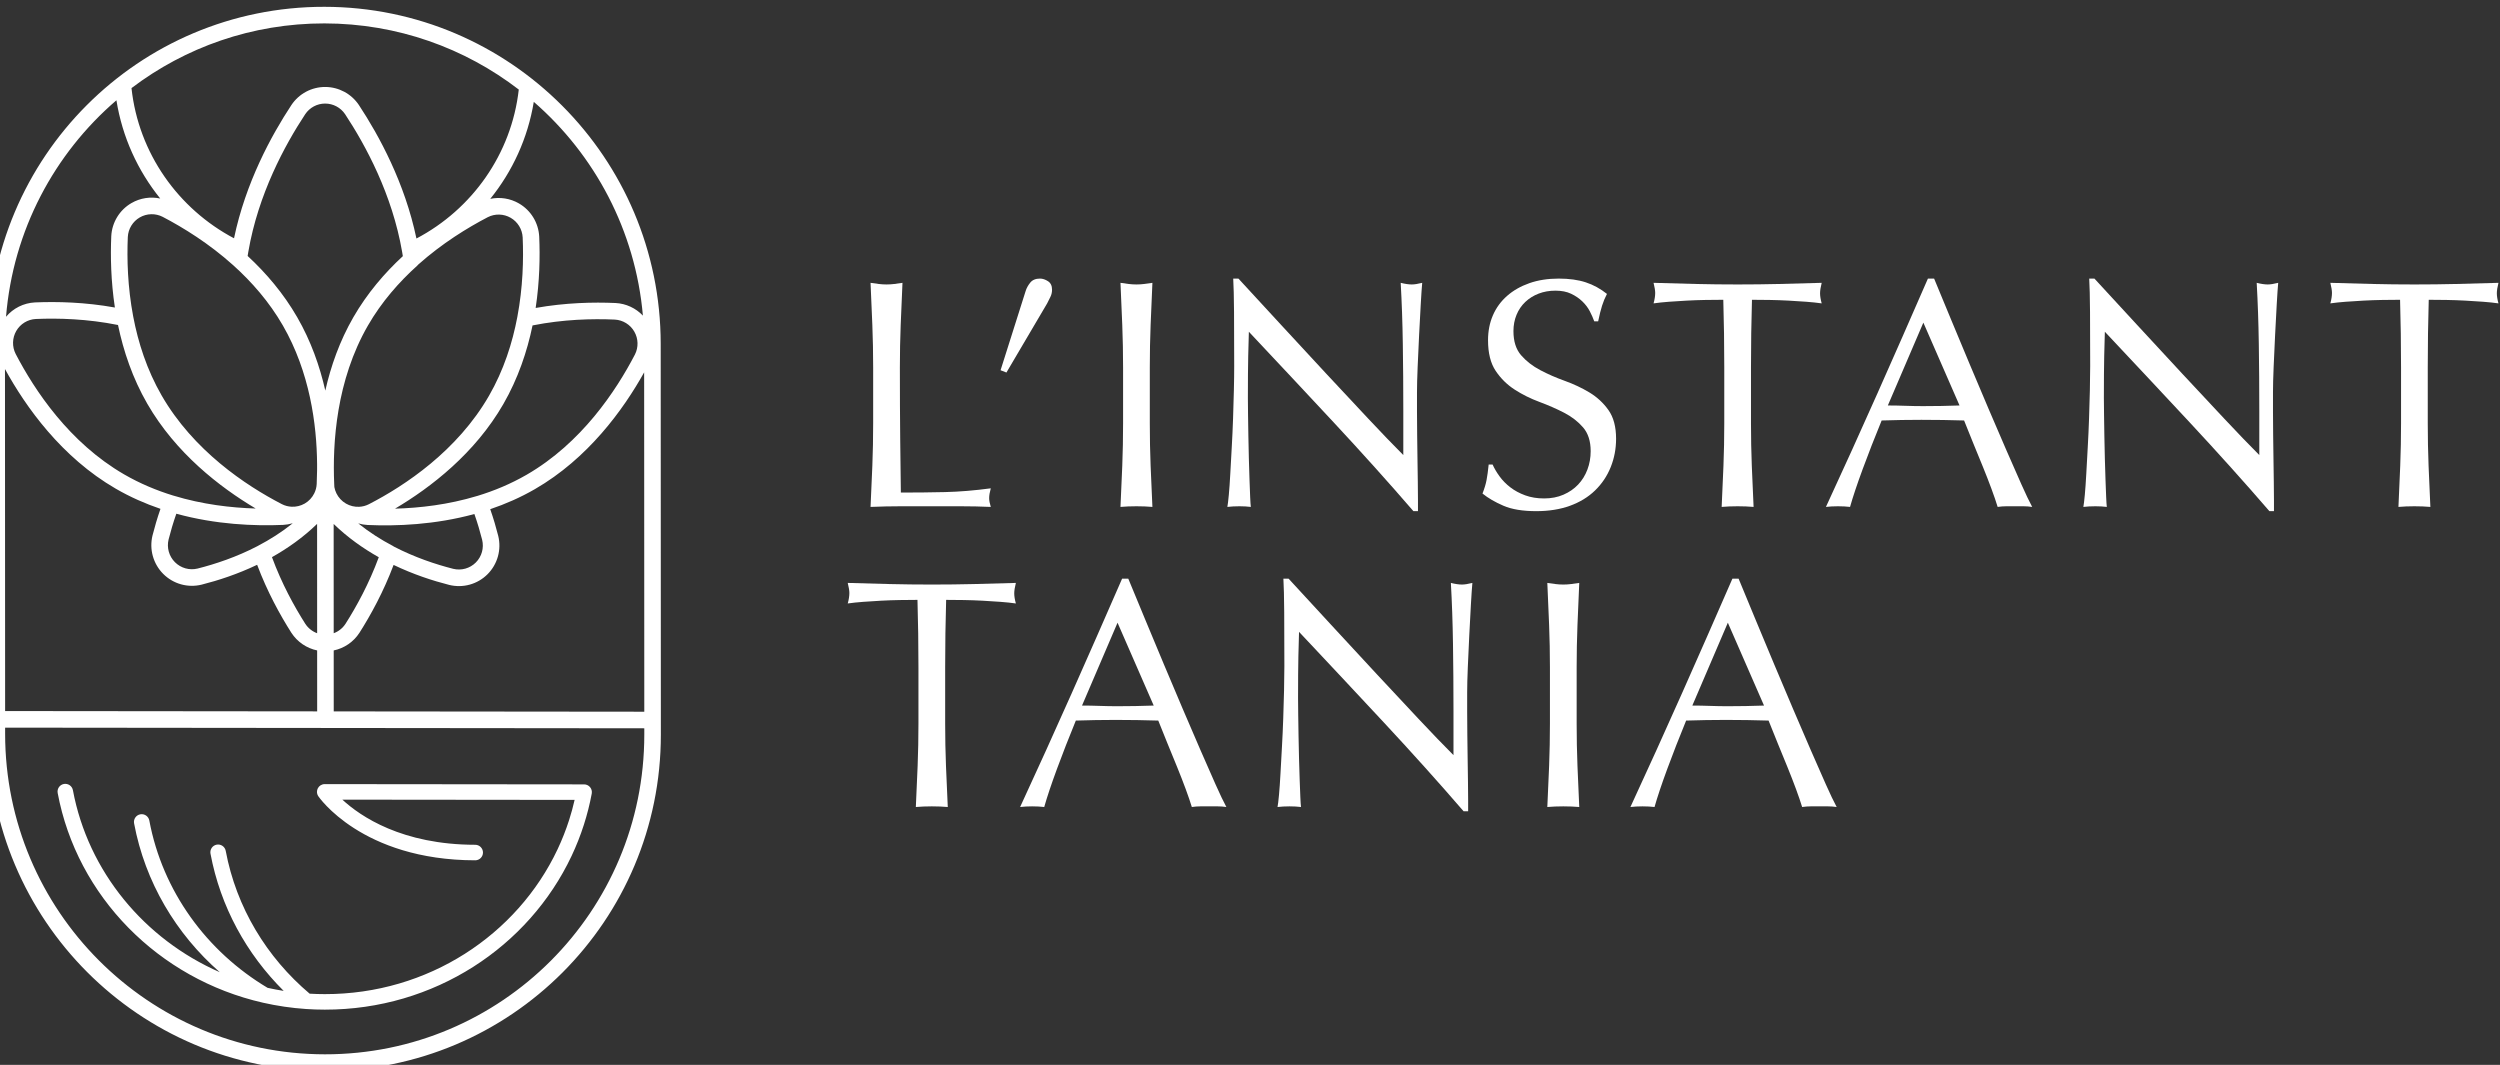
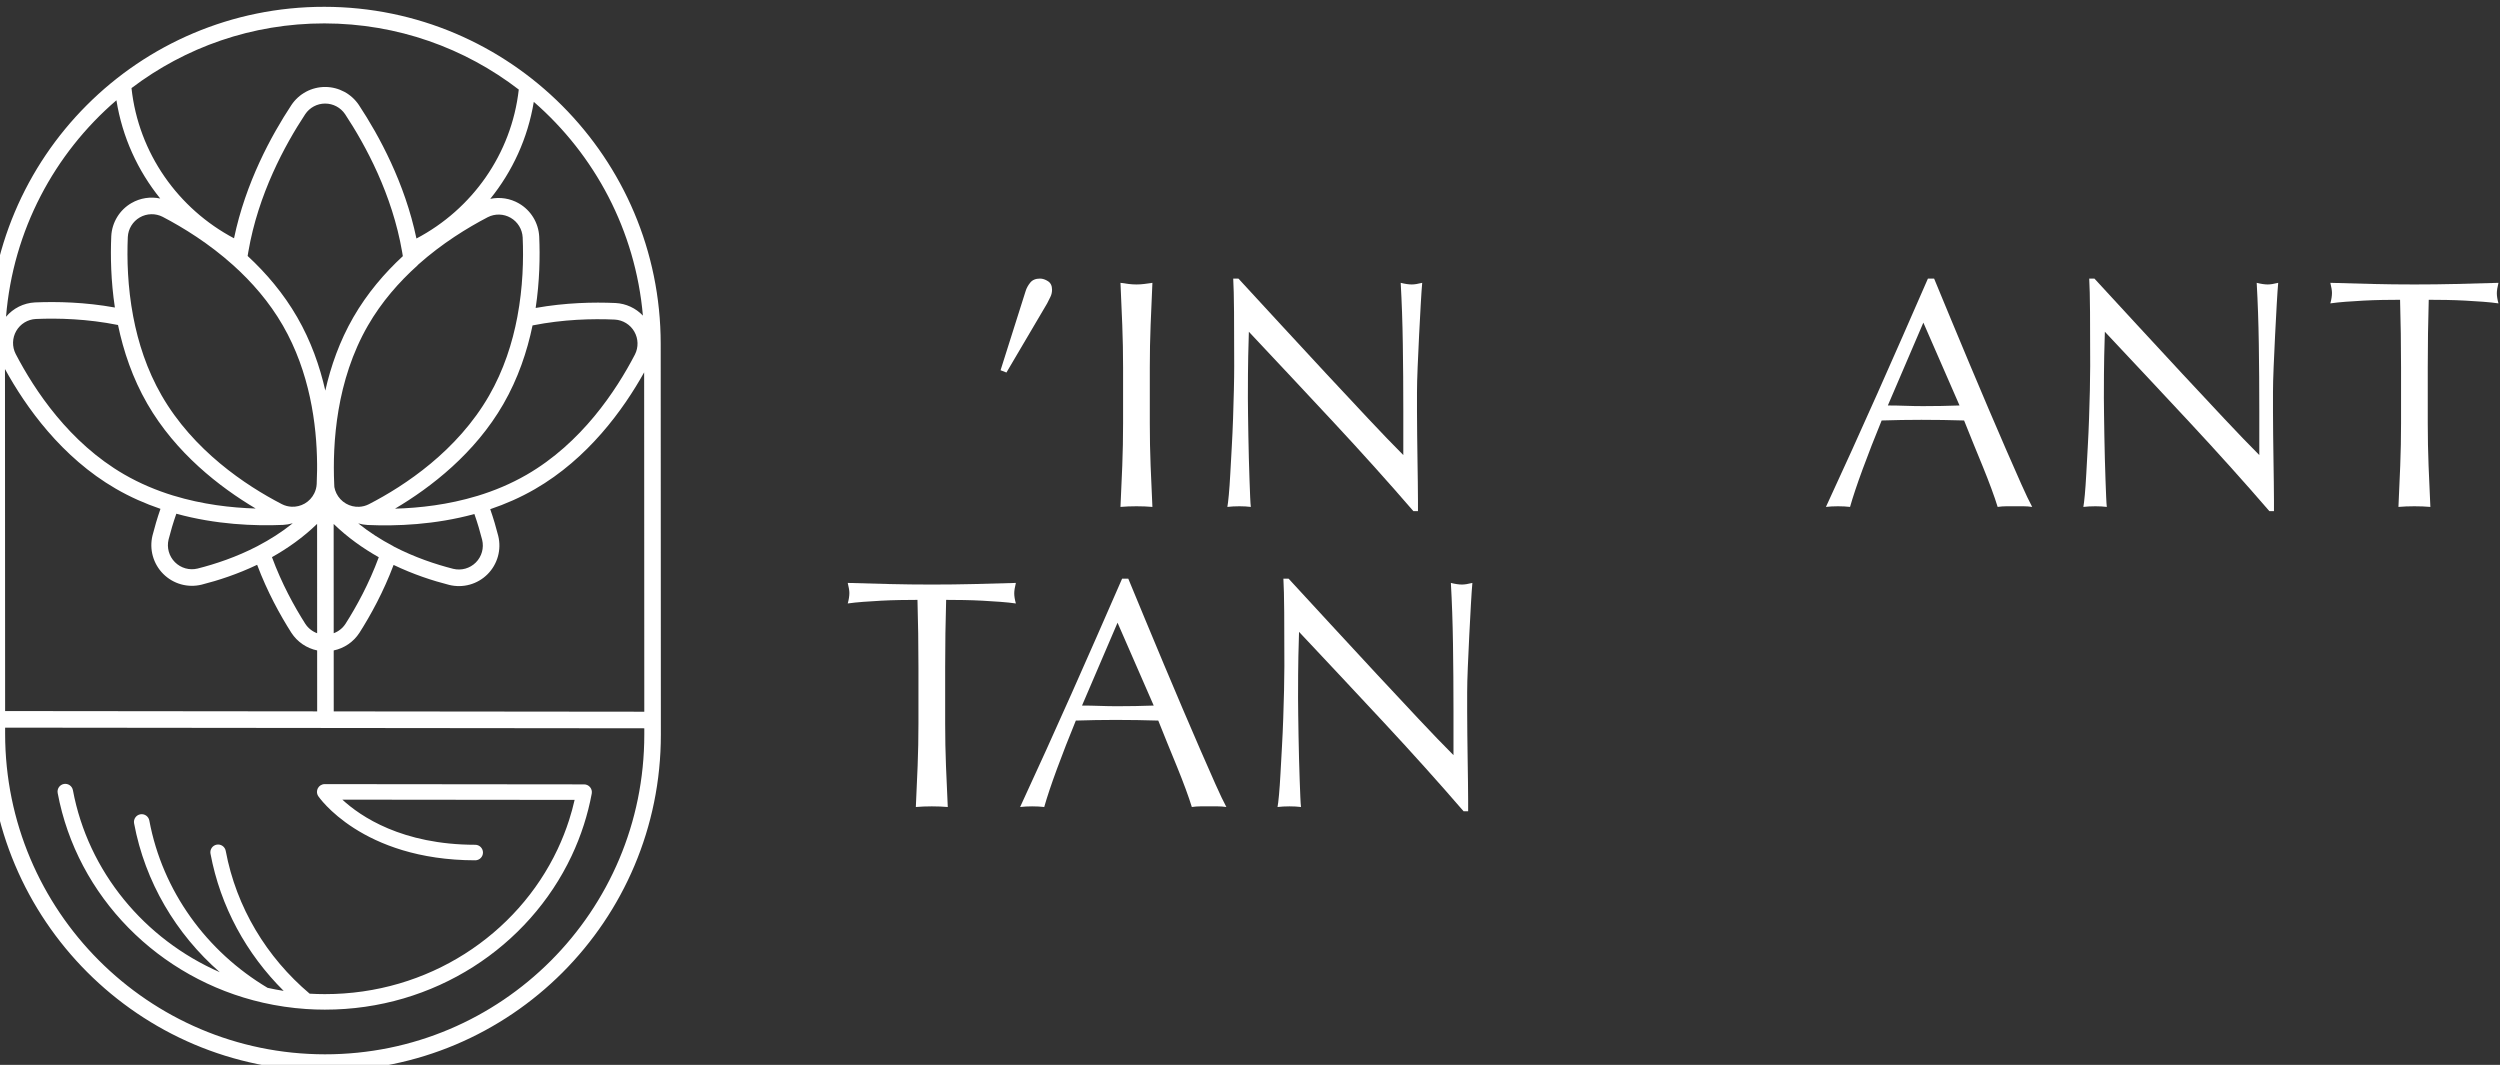
<svg xmlns="http://www.w3.org/2000/svg" width="100%" height="100%" viewBox="0 0 979 417" version="1.1" xml:space="preserve" style="fill-rule:evenodd;clip-rule:evenodd;stroke-linejoin:round;stroke-miterlimit:2;">
  <rect x="0" y="0" width="979" height="417" fill="#333333" stroke="none" />
  <g transform="matrix(1,0,0,1,-3117.456,-2935.324)">
    <g transform="matrix(1.56,0,0,1.56,-13388.666,-14134.28)">
      <g transform="matrix(1.126,0,0,0.444,10730.483,10799.85)">
-         <path d="M61.767,527.947C61.767,519.832 61.706,511.872 61.585,504.065C61.464,496.258 61.331,488.297 61.185,480.183C61.815,480.429 62.42,480.644 63.001,480.828C63.583,481.013 64.164,481.105 64.745,481.105C65.326,481.105 65.907,481.013 66.488,480.828C67.069,480.644 67.675,480.429 68.304,480.183C68.159,488.297 68.026,496.258 67.905,504.065C67.784,511.872 67.723,519.832 67.723,527.947C67.723,543.438 67.747,556.869 67.796,568.241C67.844,579.614 67.893,589.787 67.941,598.762C71.379,598.762 74.672,598.67 77.82,598.486C80.968,598.301 84.358,597.594 87.99,596.365C87.748,598.578 87.627,600.422 87.627,601.897C87.627,603.25 87.748,604.91 87.99,606.877C85.762,606.631 83.534,606.508 81.307,606.508L67.905,606.508C65.75,606.508 63.51,606.631 61.185,606.877C61.331,599.254 61.464,591.509 61.585,583.64C61.706,575.772 61.767,567.78 61.767,559.666L61.767,527.947Z" style="fill:white;fill-rule:nonzero;" />
        <path d="M95.764,484.793C95.957,483.195 96.296,481.627 96.781,480.091C97.265,478.554 97.991,477.785 98.96,477.785C99.541,477.785 100.134,478.277 100.739,479.261C101.345,480.244 101.647,481.843 101.647,484.056C101.647,485.531 101.526,486.883 101.284,488.113C101.042,489.342 100.8,490.572 100.558,491.801L91.478,530.897L90.17,529.606L95.764,484.793Z" style="fill:white;fill-rule:nonzero;" />
        <path d="M117.484,527.947C117.484,519.832 117.424,511.872 117.303,504.065C117.182,496.258 117.048,488.297 116.903,480.183C117.533,480.429 118.138,480.644 118.719,480.828C119.3,481.013 119.881,481.105 120.463,481.105C121.044,481.105 121.625,481.013 122.206,480.828C122.787,480.644 123.392,480.429 124.022,480.183C123.877,488.297 123.744,496.258 123.622,504.065C123.501,511.872 123.441,519.832 123.441,527.947L123.441,559.666C123.441,567.78 123.501,575.772 123.622,583.64C123.744,591.509 123.877,599.254 124.022,606.877C122.908,606.631 121.722,606.508 120.463,606.508C119.203,606.508 118.017,606.631 116.903,606.877C117.048,599.254 117.182,591.509 117.303,583.64C117.424,575.772 117.484,567.78 117.484,559.666L117.484,527.947Z" style="fill:white;fill-rule:nonzero;" />
        <path d="M182.208,609.274C176.639,592.923 170.707,576.171 164.411,559.021C158.116,541.87 151.82,524.811 145.525,507.845C145.476,511.288 145.428,515.898 145.38,521.676C145.331,527.455 145.307,535.323 145.307,545.282C145.307,547.863 145.319,551.06 145.343,554.871C145.367,558.683 145.392,562.678 145.416,566.858C145.44,571.038 145.476,575.28 145.525,579.583C145.573,583.886 145.622,587.882 145.67,591.57C145.719,595.258 145.767,598.486 145.815,601.252C145.864,604.018 145.912,605.893 145.961,606.877C145.186,606.631 144.338,606.508 143.418,606.508C142.45,606.508 141.554,606.631 140.731,606.877C140.827,605.647 140.936,603.373 141.057,600.053C141.179,596.734 141.287,592.769 141.384,588.158C141.481,583.548 141.59,578.538 141.711,573.129C141.832,567.719 141.929,562.309 142.002,556.9C142.074,551.49 142.135,546.204 142.183,541.04C142.232,535.876 142.256,531.266 142.256,527.209C142.256,515.406 142.244,505.263 142.22,496.78C142.195,488.297 142.135,481.965 142.038,477.785L143.2,477.785C146.154,485.9 149.314,494.598 152.68,503.88C156.046,513.163 159.387,522.322 162.704,531.358C166.022,540.395 169.169,548.939 172.148,556.992C175.126,565.045 177.729,571.899 179.956,577.554L179.956,552.474C179.956,539.565 179.92,526.994 179.847,514.761C179.775,502.528 179.617,491.002 179.375,480.183C180.344,480.797 181.167,481.105 181.845,481.105C182.426,481.105 183.201,480.797 184.169,480.183C184.073,482.888 183.964,486.945 183.843,492.354C183.722,497.764 183.6,503.542 183.479,509.689C183.358,515.837 183.249,521.861 183.153,527.762C183.056,533.663 183.007,538.397 183.007,541.962L183.007,553.027C183.007,557.207 183.019,561.572 183.044,566.121C183.068,570.67 183.092,575.249 183.116,579.86C183.14,584.47 183.165,588.773 183.189,592.769C183.213,596.765 183.225,600.238 183.225,603.188L183.225,609.274L182.208,609.274Z" style="fill:white;fill-rule:nonzero;" />
-         <path d="M199.861,582.903C200.249,585.116 200.769,587.359 201.423,589.634C202.077,591.908 202.876,593.968 203.82,595.812C204.764,597.656 205.866,599.162 207.125,600.33C208.384,601.498 209.789,602.082 211.338,602.082C212.936,602.082 214.377,601.375 215.66,599.961C216.944,598.547 218.033,596.642 218.929,594.244C219.825,591.847 220.515,589.019 220.999,585.761C221.484,582.503 221.726,579.03 221.726,575.341C221.726,569.686 221.157,565.199 220.019,561.879C218.881,558.56 217.464,555.793 215.769,553.58C214.074,551.367 212.246,549.339 210.285,547.495C208.324,545.65 206.496,543.345 204.801,540.579C203.106,537.813 201.689,534.278 200.551,529.975C199.413,525.672 198.844,519.894 198.844,512.64C198.844,507.476 199.207,502.774 199.934,498.532C200.66,494.291 201.713,490.633 203.094,487.559C204.474,484.486 206.132,482.088 208.069,480.367C210.007,478.646 212.186,477.785 214.607,477.785C216.932,477.785 218.941,478.492 220.636,479.906C222.331,481.32 223.905,483.502 225.358,486.453C224.922,488.543 224.559,490.756 224.268,493.092C223.978,495.428 223.687,498.378 223.397,501.944L222.525,501.944C222.283,500.223 221.956,498.348 221.544,496.319C221.133,494.291 220.576,492.416 219.874,490.694C219.171,488.973 218.336,487.529 217.367,486.361C216.399,485.193 215.237,484.609 213.881,484.609C212.525,484.609 211.278,485.162 210.14,486.268C209.002,487.375 208.009,488.943 207.161,490.971C206.314,493 205.66,495.428 205.2,498.256C204.74,501.083 204.51,504.157 204.51,507.476C204.51,513.255 205.079,517.804 206.217,521.123C207.355,524.443 208.772,527.24 210.467,529.514C212.162,531.789 213.99,533.817 215.951,535.6C217.912,537.383 219.74,539.565 221.435,542.147C223.13,544.728 224.547,548.048 225.685,552.105C226.823,556.162 227.392,561.572 227.392,568.334C227.392,573.989 226.992,579.337 226.193,584.378C225.394,589.419 224.232,593.814 222.707,597.564C221.181,601.313 219.317,604.203 217.113,606.231C214.91,608.26 212.404,609.274 209.595,609.274C206.592,609.274 204.159,608.26 202.295,606.231C200.43,604.203 198.868,601.897 197.609,599.316C198.045,596.488 198.348,593.937 198.517,591.662C198.687,589.388 198.844,586.468 198.989,582.903L199.861,582.903Z" style="fill:white;fill-rule:nonzero;" />
-         <path d="M251.51,527.947C251.51,515.16 251.437,502.436 251.292,489.772C250.033,489.772 248.713,489.803 247.333,489.865C245.953,489.926 244.573,490.049 243.192,490.233C241.812,490.418 240.48,490.633 239.197,490.879C237.914,491.125 236.764,491.432 235.747,491.801C235.989,489.588 236.11,487.621 236.11,485.9C236.11,484.547 235.989,482.642 235.747,480.183C238.943,480.429 242.066,480.644 245.117,480.828C248.168,481.013 251.292,481.105 254.488,481.105C257.684,481.105 260.808,481.013 263.859,480.828C266.909,480.644 270.033,480.429 273.229,480.183C272.987,482.642 272.866,484.609 272.866,486.084C272.866,487.682 272.987,489.588 273.229,491.801C272.212,491.432 271.062,491.125 269.779,490.879C268.495,490.633 267.164,490.418 265.784,490.233C264.403,490.049 263.023,489.926 261.643,489.865C260.263,489.803 258.943,489.772 257.684,489.772C257.539,502.436 257.466,515.16 257.466,527.947L257.466,559.666C257.466,567.78 257.527,575.772 257.648,583.64C257.769,591.509 257.902,599.254 258.047,606.877C256.934,606.631 255.747,606.508 254.488,606.508C253.229,606.508 252.042,606.631 250.929,606.877C251.074,599.254 251.207,591.509 251.328,583.64C251.449,575.772 251.51,567.78 251.51,559.666L251.51,527.947Z" style="fill:white;fill-rule:nonzero;" />
        <path d="M287.976,549.523C289.236,549.523 290.543,549.585 291.899,549.708C293.255,549.831 294.563,549.892 295.822,549.892C297.178,549.892 298.534,549.861 299.889,549.8C301.245,549.738 302.601,549.646 303.957,549.523L295.894,502.682L287.976,549.523ZM320.156,606.877C319.478,606.631 318.837,606.508 318.231,606.508L314.381,606.508C313.776,606.508 313.134,606.631 312.456,606.877C312.117,604.049 311.657,600.637 311.076,596.642C310.495,592.646 309.853,588.466 309.151,584.101C308.449,579.737 307.735,575.311 307.008,570.823C306.282,566.336 305.604,562.064 304.974,558.006C303.425,557.883 301.851,557.791 300.253,557.73C298.655,557.668 297.057,557.638 295.458,557.638C293.957,557.638 292.48,557.668 291.027,557.73C289.575,557.791 288.098,557.883 286.596,558.006C285.047,567.596 283.642,576.725 282.383,585.392C281.124,594.06 280.18,601.221 279.55,606.877C278.727,606.631 277.831,606.508 276.863,606.508C275.894,606.508 274.998,606.631 274.175,606.877C278.097,585.361 281.923,563.969 285.652,542.7C289.381,521.431 293.134,499.792 296.911,477.785L298.291,477.785C299.454,484.916 300.713,492.631 302.069,500.93C303.425,509.228 304.805,517.619 306.209,526.102C307.614,534.586 309.018,543.007 310.422,551.367C311.827,559.728 313.146,567.504 314.381,574.696C315.616,581.888 316.73,588.312 317.723,593.968C318.715,599.623 319.527,603.926 320.156,606.877Z" style="fill:white;fill-rule:nonzero;" />
        <path d="M373.04,609.274C367.471,592.923 361.538,576.171 355.243,559.021C348.947,541.87 342.652,524.811 336.356,507.845C336.308,511.288 336.259,515.898 336.211,521.676C336.163,527.455 336.138,535.323 336.138,545.282C336.138,547.863 336.15,551.06 336.175,554.871C336.199,558.683 336.223,562.678 336.247,566.858C336.272,571.038 336.308,575.28 336.356,579.583C336.405,583.886 336.453,587.882 336.502,591.57C336.55,595.258 336.598,598.486 336.647,601.252C336.695,604.018 336.744,605.893 336.792,606.877C336.017,606.631 335.17,606.508 334.25,606.508C333.281,606.508 332.385,606.631 331.562,606.877C331.659,605.647 331.768,603.373 331.889,600.053C332.01,596.734 332.119,592.769 332.216,588.158C332.313,583.548 332.422,578.538 332.543,573.129C332.664,567.719 332.761,562.309 332.833,556.9C332.906,551.49 332.966,546.204 333.015,541.04C333.063,535.876 333.087,531.266 333.087,527.209C333.087,515.406 333.075,505.263 333.051,496.78C333.027,488.297 332.966,481.965 332.87,477.785L334.032,477.785C336.986,485.9 340.146,494.598 343.511,503.88C346.877,513.163 350.218,522.322 353.536,531.358C356.853,540.395 360.001,548.939 362.979,556.992C365.957,565.045 368.56,571.899 370.788,577.554L370.788,552.474C370.788,539.565 370.751,526.994 370.679,514.761C370.606,502.528 370.449,491.002 370.207,480.183C371.175,480.797 371.998,481.105 372.676,481.105C373.258,481.105 374.032,480.797 375.001,480.183C374.904,482.888 374.795,486.945 374.674,492.354C374.553,497.764 374.432,503.542 374.311,509.689C374.19,515.837 374.081,521.861 373.984,527.762C373.887,533.663 373.839,538.397 373.839,541.962L373.839,553.027C373.839,557.207 373.851,561.572 373.875,566.121C373.899,570.67 373.923,575.249 373.948,579.86C373.972,584.47 373.996,588.773 374.02,592.769C374.044,596.765 374.057,600.238 374.057,603.188L374.057,609.274L373.04,609.274Z" style="fill:white;fill-rule:nonzero;" />
        <path d="M402.388,527.947C402.388,515.16 402.315,502.436 402.17,489.772C400.911,489.772 399.591,489.803 398.211,489.865C396.831,489.926 395.451,490.049 394.07,490.233C392.69,490.418 391.358,490.633 390.075,490.879C388.792,491.125 387.642,491.432 386.625,491.801C386.867,489.588 386.988,487.621 386.988,485.9C386.988,484.547 386.867,482.642 386.625,480.183C389.821,480.429 392.944,480.644 395.995,480.828C399.046,481.013 402.17,481.105 405.366,481.105C408.562,481.105 411.686,481.013 414.737,480.828C417.787,480.644 420.911,480.429 424.107,480.183C423.865,482.642 423.744,484.609 423.744,486.084C423.744,487.682 423.865,489.588 424.107,491.801C423.09,491.432 421.94,491.125 420.657,490.879C419.373,490.633 418.042,490.418 416.661,490.233C415.281,490.049 413.901,489.926 412.521,489.865C411.141,489.803 409.821,489.772 408.562,489.772C408.417,502.436 408.344,515.16 408.344,527.947L408.344,559.666C408.344,567.78 408.405,575.772 408.526,583.64C408.647,591.509 408.78,599.254 408.925,606.877C407.811,606.631 406.625,606.508 405.366,606.508C404.107,606.508 402.92,606.631 401.807,606.877C401.952,599.254 402.085,591.509 402.206,583.64C402.327,575.772 402.388,567.78 402.388,559.666L402.388,527.947Z" style="fill:white;fill-rule:nonzero;" />
        <path d="M71.864,697.609C71.864,684.823 71.791,672.099 71.646,659.435C70.387,659.435 69.067,659.466 67.687,659.527C66.307,659.589 64.926,659.712 63.546,659.896C62.166,660.081 60.834,660.296 59.551,660.542C58.268,660.788 57.118,661.095 56.101,661.464C56.343,659.251 56.464,657.284 56.464,655.563C56.464,654.21 56.343,652.305 56.101,649.846C59.297,650.092 62.42,650.307 65.471,650.491C68.522,650.675 71.646,650.768 74.842,650.768C78.038,650.768 81.162,650.675 84.212,650.491C87.263,650.307 90.387,650.092 93.583,649.846C93.341,652.305 93.22,654.272 93.22,655.747C93.22,657.345 93.341,659.251 93.583,661.464C92.566,661.095 91.416,660.788 90.133,660.542C88.849,660.296 87.518,660.081 86.137,659.896C84.757,659.712 83.377,659.589 81.997,659.527C80.617,659.466 79.297,659.435 78.038,659.435C77.893,672.099 77.82,684.823 77.82,697.609L77.82,729.329C77.82,737.443 77.881,745.435 78.002,753.303C78.123,761.172 78.256,768.917 78.401,776.54C77.287,776.294 76.101,776.171 74.842,776.171C73.583,776.171 72.396,776.294 71.282,776.54C71.428,768.917 71.561,761.172 71.682,753.303C71.803,745.435 71.864,737.443 71.864,729.329L71.864,697.609Z" style="fill:white;fill-rule:nonzero;" />
        <path d="M108.33,719.186C109.589,719.186 110.897,719.248 112.253,719.371C113.609,719.493 114.916,719.555 116.175,719.555C117.531,719.555 118.887,719.524 120.243,719.463C121.599,719.401 122.955,719.309 124.311,719.186L116.248,672.344L108.33,719.186ZM140.51,776.54C139.832,776.294 139.19,776.171 138.585,776.171L134.735,776.171C134.13,776.171 133.488,776.294 132.81,776.54C132.471,773.712 132.011,770.3 131.43,766.304C130.849,762.309 130.207,758.129 129.505,753.764C128.803,749.4 128.089,744.974 127.362,740.486C126.636,735.999 125.958,731.726 125.328,727.669C123.779,727.546 122.205,727.454 120.607,727.393C119.008,727.331 117.41,727.3 115.812,727.3C114.311,727.3 112.834,727.331 111.381,727.393C109.928,727.454 108.451,727.546 106.95,727.669C105.401,737.259 103.996,746.387 102.737,755.055C101.478,763.723 100.534,770.884 99.904,776.54C99.081,776.294 98.185,776.171 97.216,776.171C96.248,776.171 95.352,776.294 94.529,776.54C98.451,755.024 102.277,733.632 106.006,712.363C109.735,691.093 113.488,669.455 117.265,647.448L118.645,647.448C119.808,654.579 121.067,662.294 122.423,670.592C123.779,678.891 125.159,687.282 126.563,695.765C127.967,704.248 129.372,712.67 130.776,721.03C132.181,729.39 133.5,737.167 134.735,744.359C135.97,751.551 137.084,757.975 138.077,763.63C139.069,769.286 139.88,773.589 140.51,776.54Z" style="fill:white;fill-rule:nonzero;" />
        <path d="M193.393,778.937C187.824,762.585 181.892,745.834 175.597,728.684C169.301,711.533 163.006,694.474 156.71,677.508C156.662,680.95 156.613,685.561 156.565,691.339C156.516,697.118 156.492,704.986 156.492,714.945C156.492,717.526 156.504,720.723 156.529,724.534C156.553,728.345 156.577,732.341 156.601,736.521C156.625,740.701 156.662,744.943 156.71,749.246C156.759,753.549 156.807,757.545 156.855,761.233C156.904,764.921 156.952,768.149 157.001,770.915C157.049,773.681 157.098,775.556 157.146,776.54C156.371,776.294 155.524,776.171 154.604,776.171C153.635,776.171 152.739,776.294 151.916,776.54C152.013,775.31 152.122,773.036 152.243,769.716C152.364,766.397 152.473,762.432 152.57,757.821C152.666,753.211 152.775,748.201 152.896,742.791C153.018,737.382 153.114,731.972 153.187,726.563C153.26,721.153 153.32,715.867 153.369,710.703C153.417,705.539 153.441,700.929 153.441,696.872C153.441,685.069 153.429,674.926 153.405,666.443C153.381,657.96 153.32,651.628 153.223,647.448L154.386,647.448C157.34,655.563 160.5,664.261 163.865,673.543C167.231,682.825 170.572,691.985 173.89,701.021C177.207,710.057 180.355,718.602 183.333,726.655C186.311,734.708 188.914,741.562 191.142,747.217L191.142,722.137C191.142,709.228 191.105,696.657 191.033,684.424C190.96,672.191 190.803,660.665 190.561,649.846C191.529,650.46 192.352,650.768 193.03,650.768C193.611,650.768 194.386,650.46 195.355,649.846C195.258,652.55 195.149,656.608 195.028,662.017C194.907,667.427 194.786,673.205 194.665,679.352C194.544,685.499 194.435,691.524 194.338,697.425C194.241,703.326 194.193,708.06 194.193,711.625L194.193,722.69C194.193,726.87 194.205,731.235 194.229,735.784C194.253,740.332 194.277,744.912 194.301,749.523C194.326,754.133 194.35,758.436 194.374,762.432C194.398,766.427 194.41,769.901 194.41,772.851L194.41,778.937L193.393,778.937Z" style="fill:white;fill-rule:nonzero;" />
-         <path d="M212.644,697.609C212.644,689.495 212.584,681.534 212.463,673.728C212.342,665.921 212.209,657.96 212.063,649.846C212.693,650.092 213.298,650.307 213.879,650.491C214.461,650.675 215.042,650.768 215.623,650.768C216.204,650.768 216.785,650.675 217.366,650.491C217.947,650.307 218.553,650.092 219.182,649.846C219.037,657.96 218.904,665.921 218.783,673.728C218.662,681.534 218.601,689.495 218.601,697.609L218.601,729.329C218.601,737.443 218.662,745.435 218.783,753.303C218.904,761.172 219.037,768.917 219.182,776.54C218.068,776.294 216.882,776.171 215.623,776.171C214.364,776.171 213.177,776.294 212.063,776.54C212.209,768.917 212.342,761.172 212.463,753.303C212.584,745.435 212.644,737.443 212.644,729.329L212.644,697.609Z" style="fill:white;fill-rule:nonzero;" />
-         <path d="M244.39,719.186C245.649,719.186 246.956,719.248 248.312,719.371C249.668,719.493 250.976,719.555 252.235,719.555C253.591,719.555 254.947,719.524 256.303,719.463C257.659,719.401 259.015,719.309 260.371,719.186L252.307,672.344L244.39,719.186ZM276.569,776.54C275.891,776.294 275.25,776.171 274.644,776.171L270.794,776.171C270.189,776.171 269.547,776.294 268.869,776.54C268.53,773.712 268.07,770.3 267.489,766.304C266.908,762.309 266.266,758.129 265.564,753.764C264.862,749.4 264.148,744.974 263.421,740.486C262.695,735.999 262.017,731.726 261.387,727.669C259.838,727.546 258.264,727.454 256.666,727.393C255.068,727.331 253.47,727.3 251.872,727.3C250.37,727.3 248.893,727.331 247.441,727.393C245.988,727.454 244.511,727.546 243.009,727.669C241.46,737.259 240.055,746.387 238.796,755.055C237.537,763.723 236.593,770.884 235.963,776.54C235.14,776.294 234.244,776.171 233.276,776.171C232.307,776.171 231.411,776.294 230.588,776.54C234.511,755.024 238.336,733.632 242.065,712.363C245.794,691.093 249.547,669.455 253.324,647.448L254.705,647.448C255.867,654.579 257.126,662.294 258.482,670.592C259.838,678.891 261.218,687.282 262.622,695.765C264.027,704.248 265.431,712.67 266.836,721.03C268.24,729.39 269.56,737.167 270.794,744.359C272.029,751.551 273.143,757.975 274.136,763.63C275.129,769.286 275.94,773.589 276.569,776.54Z" style="fill:white;fill-rule:nonzero;" />
      </g>
      <g transform="matrix(0.117,-0.203,0.24,0.139,9163.086,11069.214)">
-         <path d="M3670.134,4457.465C3769.641,4603.134 3710.59,4789.401 3538.239,4873.503L3176.087,5050.222C3003.737,5134.324 2783.353,5084.414 2683.846,4938.745C2584.339,4793.076 2643.391,4606.809 2815.741,4522.707L3177.893,4345.987C3350.244,4261.885 3570.628,4311.796 3670.134,4457.465ZM3162.785,4370.688L2845.79,4525.373L3013.046,4770.221L3069.524,4742.662C3065.921,4733.435 3066.753,4723.26 3072.09,4714.424L3072.123,4714.372C3082.536,4697.466 3097.212,4676.97 3116.703,4656.901C3097.504,4645.761 3081.293,4633.451 3068.494,4622.336L3068.448,4622.296C3057.927,4613.023 3053.903,4599.777 3057.838,4587.367C3061.772,4574.956 3073.093,4565.185 3087.691,4561.601L3087.754,4561.585C3096.553,4559.484 3106.267,4557.48 3116.674,4555.807C3113.325,4541.669 3111.352,4526.88 3111.352,4511.66C3111.352,4454.859 3138.827,4404.07 3162.785,4370.688ZM3471.798,4336.607C3389.104,4312.046 3295.768,4314.293 3211.815,4347.884C3223.55,4349.659 3234.041,4355.46 3240.649,4364.075L3240.687,4364.125C3253.393,4380.983 3267.798,4403.245 3278.843,4429.062C3301.356,4413.88 3324.095,4402.321 3343.028,4393.991L3343.09,4393.964C3356.22,4388.298 3371.851,4388.639 3384.617,4394.868C3394.044,4399.468 3400.961,4406.816 3404.242,4415.355C3417.994,4385.158 3440.854,4357.821 3471.798,4336.607ZM3697.783,4647.275C3707.264,4586.314 3693.941,4522.33 3654.757,4464.968C3615.906,4408.094 3557.674,4366.574 3491.183,4342.926C3434.545,4377.899 3404.371,4434.155 3406.994,4491.205C3464.628,4475.182 3522.252,4473.974 3561.348,4475.97L3561.395,4475.973C3575.894,4476.779 3588.96,4483.648 3596.225,4494.283C3603.49,4504.918 3603.995,4517.916 3597.572,4528.932L3597.551,4528.968C3580.045,4558.587 3549.989,4600.169 3504.742,4634.347C3561.586,4664.651 3633.865,4670.801 3697.783,4647.275ZM3554.851,4846.787C3629.797,4802.45 3678.046,4736.316 3694.456,4664.607C3657.588,4676.343 3618.571,4679.293 3581.145,4674.314C3588.239,4680.982 3592.301,4689.71 3592.301,4698.899C3592.301,4711.358 3584.834,4722.97 3572.464,4729.747L3572.405,4729.78C3554.403,4739.472 3531.19,4750.337 3504.377,4759.225C3525.308,4780.217 3540.917,4801.893 3551.837,4819.621L3551.869,4819.674C3556.99,4828.152 3557.964,4837.864 3554.851,4846.787ZM3188.38,5026.895L3502.919,4873.409C3456.932,4873.949 3392.85,4868.264 3335.998,4840.522C3320.402,4832.912 3306.235,4824.073 3293.423,4814.552C3286.506,4821.334 3279.595,4827.442 3273.042,4832.832L3272.995,4832.87C3262.023,4841.763 3246.351,4845.164 3231.667,4841.839C3216.984,4838.513 3205.423,4828.945 3201.182,4816.607L3201.164,4816.554C3196.173,4801.623 3191.663,4783.594 3189.85,4763.962C3159.536,4768.195 3131.192,4768.69 3108.66,4767.859L3108.589,4767.856C3096.888,4767.346 3086.063,4762.882 3078.412,4755.653L3021.924,4783.218L3188.38,5026.895ZM2830.413,4532.876L2824.619,4535.704C2660.761,4615.662 2604.62,4792.75 2699.223,4931.241C2793.826,5069.732 3003.351,5117.184 3167.209,5037.226L3173.003,5034.399L2830.413,4532.876ZM3186.8,4685.434C3166.751,4680.588 3148.329,4673.399 3131.754,4665.064C3112.492,4684.643 3098.068,4704.753 3087.893,4721.268C3085.328,4725.524 3084.528,4730.305 3085.472,4734.88L3186.8,4685.434ZM3167.613,4659.194C3151.144,4637.343 3131.831,4606.418 3120.663,4570.443C3110.56,4572.046 3101.138,4573.985 3092.62,4576.018C3083.998,4578.143 3077.313,4583.918 3074.988,4591.251C3072.664,4598.584 3075.037,4606.41 3081.246,4611.894C3094.945,4623.786 3112.785,4637.193 3134.215,4648.738C3134.372,4648.811 3134.527,4648.889 3134.68,4648.971C3146.754,4655.446 3159.963,4661.336 3174.212,4666.025C3174.158,4665.947 3174.104,4665.868 3174.051,4665.788C3171.653,4663.844 3169.5,4661.654 3167.651,4659.244L3167.613,4659.194ZM3264.32,4439.415C3253.558,4412.552 3238.709,4389.437 3225.735,4372.22C3220.988,4366.044 3212.865,4362.317 3204.15,4362.317C3195.435,4362.317 3187.312,4366.044 3182.564,4372.22C3158.994,4403.499 3129.108,4454.303 3129.108,4511.66C3129.108,4528.331 3131.633,4544.449 3135.794,4559.695C3135.847,4559.844 3135.894,4559.996 3135.937,4560.149C3143.282,4586.782 3155.576,4610.735 3168.1,4630.311C3168.598,4592.317 3176.599,4542.525 3207.025,4497.984C3222.818,4474.865 3243.063,4455.45 3264.32,4439.415ZM3381.569,4502.82C3388.754,4473.991 3389.659,4446.63 3388.575,4425.563C3388.117,4418.208 3383.287,4411.548 3375.74,4407.865C3368.192,4404.182 3358.952,4403.977 3351.187,4407.32C3330.432,4416.454 3304.88,4429.64 3280.379,4447.473C3258.921,4463.092 3238.251,4482.286 3222.402,4505.487C3188.471,4555.16 3184.1,4611.796 3186.207,4648.837C3186.385,4651.968 3187.389,4654.972 3189.04,4657.674C3191.269,4661.321 3194.707,4664.419 3199.042,4666.535C3203.538,4668.728 3208.635,4669.688 3213.662,4669.399C3217.074,4669.203 3220.461,4668.444 3223.593,4667.081C3227.689,4665.298 3231.97,4663.355 3236.392,4661.248C3238.303,4660.301 3240.257,4659.35 3242.252,4658.397C3278.943,4640.186 3323.563,4611.096 3352.379,4568.912C3367.03,4547.464 3376.112,4524.712 3381.569,4502.82ZM3484.597,4629.217C3532.574,4595.514 3563.851,4552.4 3581.653,4522.285C3585.447,4515.767 3585.145,4508.078 3580.848,4501.787C3576.55,4495.495 3568.823,4491.43 3560.247,4490.949C3520.507,4488.922 3460.731,4490.256 3402.235,4508.495C3402.073,4508.547 3401.911,4508.598 3401.748,4508.647C3400.471,4509.047 3399.196,4509.455 3397.921,4509.871C3392.005,4532.001 3382.507,4554.822 3367.756,4576.416C3353.047,4597.95 3334.459,4616.261 3314.809,4631.62C3340.372,4624.917 3368.428,4620.467 3397.848,4620.467C3427.335,4620.467 3455.456,4624.921 3481.079,4631.651C3482.161,4630.914 3483.234,4630.172 3484.299,4629.426C3484.398,4629.355 3484.497,4629.286 3484.597,4629.217ZM3486.28,4748.894C3516.804,4739.877 3543.09,4727.767 3562.828,4717.143C3570.135,4713.13 3574.545,4706.265 3574.545,4698.899C3574.545,4691.533 3570.135,4684.668 3562.828,4680.655C3542.086,4669.49 3514.111,4656.683 3481.586,4647.551C3481.049,4647.491 3480.516,4647.39 3479.991,4647.246C3454.907,4640.337 3427.154,4635.644 3397.964,4635.644C3330.093,4635.644 3269.977,4660.911 3232.97,4680.833C3232.16,4681.277 3231.222,4681.787 3230.223,4682.32C3228.409,4683.622 3226.832,4685.121 3225.525,4686.765C3222.715,4690.301 3221.15,4694.511 3221.15,4698.899C3221.15,4703.13 3222.605,4707.195 3225.228,4710.65C3227.172,4713.21 3229.748,4715.446 3232.867,4717.142C3269.768,4737.205 3329.984,4762.324 3397.848,4762.324C3429.545,4762.324 3459.548,4756.792 3486.28,4748.894ZM3298.999,4798.614C3312.541,4809.282 3327.793,4819.19 3344.876,4827.525C3403.647,4856.204 3470.646,4859.73 3514.481,4858.117C3523.183,4857.73 3531.064,4853.648 3535.421,4847.269C3539.779,4840.89 3540.021,4833.081 3536.067,4826.518C3524.912,4808.413 3508.652,4785.987 3486.507,4764.678C3459.449,4772.22 3429.433,4777.331 3397.848,4777.331C3336.996,4777.331 3281.975,4758.292 3242.796,4739.66C3256.593,4758.615 3274.989,4779.589 3298.605,4798.282C3298.742,4798.39 3298.873,4798.501 3298.999,4798.614ZM3207.012,4755.996C3208.198,4777.165 3212.966,4796.654 3218.24,4812.441C3220.754,4819.728 3227.587,4825.378 3236.263,4827.343C3244.939,4829.308 3254.199,4827.302 3260.687,4822.054C3267.029,4816.835 3273.727,4810.908 3280.421,4804.315C3249.143,4778.153 3227.112,4748.554 3212.957,4725.574L3212.925,4725.521C3211.381,4722.965 3210.214,4720.297 3209.427,4717.58C3209.41,4717.555 3209.393,4717.53 3209.376,4717.504C3207.07,4730.205 3206.491,4742.746 3207.072,4754.757C3207.093,4755.177 3207.072,4755.591 3207.012,4755.996ZM3094.369,4747.867C3098.576,4750.825 3103.856,4752.617 3109.478,4752.867C3131.496,4753.677 3159.325,4753.174 3189.029,4748.86C3188.776,4732.585 3190.606,4715.524 3195.654,4698.443L3094.369,4747.867ZM2713.865,4859.426C2679.759,4766.641 2712.59,4665.473 2798.014,4603.636C2801.496,4601.116 2806.743,4601.459 2809.725,4604.401C2812.707,4607.344 2812.301,4611.779 2808.82,4614.299C2741.576,4662.975 2709.049,4737.542 2718.929,4811.744C2730.921,4760.066 2762.458,4712.341 2810.916,4677.263C2814.397,4674.743 2819.645,4675.086 2822.627,4678.029C2825.608,4680.971 2825.203,4685.406 2821.721,4687.927C2763.275,4730.234 2731.059,4792.118 2730.115,4856.302C2731.867,4860.992 2733.801,4865.658 2735.918,4870.294C2750.168,4824.456 2780.109,4782.53 2823.817,4750.891C2827.299,4748.371 2832.546,4748.713 2835.528,4751.656C2838.51,4754.599 2838.104,4759.034 2834.623,4761.554C2787.839,4795.419 2757.861,4841.831 2747.277,4891.92C2749.699,4895.98 2752.272,4900.007 2754.997,4903.996C2810.369,4985.055 2913.27,5028.101 3014.242,5021.079C3025.412,5020.303 3036.558,5018.914 3047.614,5016.896C3054.86,5015.573 3062.066,5013.98 3069.215,5012.113L2944.72,4829.859C2938.928,4851.74 2935.019,4897.064 2974.227,4954.461C2976.519,4957.816 2975.157,4962.113 2971.187,4964.05C2967.218,4965.987 2962.134,4964.836 2959.842,4961.481C2898.875,4872.231 2934.965,4809.499 2934.965,4809.499C2935.682,4808.226 2936.838,4807.157 2938.31,4806.439C2939.487,4805.865 2940.797,4805.548 2942.135,4805.504C2945.167,4805.404 2948.087,4806.713 2949.655,4809.009L3088.701,5012.559C3089.936,5014.367 3090.155,5016.545 3089.298,5018.503C3088.442,5020.461 3086.599,5021.995 3084.27,5022.689C3073.348,5025.944 3062.277,5028.582 3051.12,5030.618C3039.354,5032.765 3027.491,5034.243 3015.602,5035.068C2908.495,5042.5 2799.332,4996.977 2740.612,4911.016C2737.249,4906.093 2734.106,4901.116 2731.178,4896.092C2731.175,4896.088 2731.173,4896.083 2731.17,4896.079C2724.182,4884.088 2718.425,4871.832 2713.865,4859.426Z" style="fill:white;" />
+         <path d="M3670.134,4457.465C3769.641,4603.134 3710.59,4789.401 3538.239,4873.503L3176.087,5050.222C3003.737,5134.324 2783.353,5084.414 2683.846,4938.745C2584.339,4793.076 2643.391,4606.809 2815.741,4522.707L3177.893,4345.987C3350.244,4261.885 3570.628,4311.796 3670.134,4457.465ZM3162.785,4370.688L2845.79,4525.373L3013.046,4770.221L3069.524,4742.662C3065.921,4733.435 3066.753,4723.26 3072.09,4714.424L3072.123,4714.372C3082.536,4697.466 3097.212,4676.97 3116.703,4656.901C3097.504,4645.761 3081.293,4633.451 3068.494,4622.336L3068.448,4622.296C3057.927,4613.023 3053.903,4599.777 3057.838,4587.367C3061.772,4574.956 3073.093,4565.185 3087.691,4561.601L3087.754,4561.585C3096.553,4559.484 3106.267,4557.48 3116.674,4555.807C3113.325,4541.669 3111.352,4526.88 3111.352,4511.66C3111.352,4454.859 3138.827,4404.07 3162.785,4370.688ZM3471.798,4336.607C3389.104,4312.046 3295.768,4314.293 3211.815,4347.884C3223.55,4349.659 3234.041,4355.46 3240.649,4364.075L3240.687,4364.125C3253.393,4380.983 3267.798,4403.245 3278.843,4429.062C3301.356,4413.88 3324.095,4402.321 3343.028,4393.991L3343.09,4393.964C3356.22,4388.298 3371.851,4388.639 3384.617,4394.868C3394.044,4399.468 3400.961,4406.816 3404.242,4415.355C3417.994,4385.158 3440.854,4357.821 3471.798,4336.607ZM3697.783,4647.275C3707.264,4586.314 3693.941,4522.33 3654.757,4464.968C3615.906,4408.094 3557.674,4366.574 3491.183,4342.926C3434.545,4377.899 3404.371,4434.155 3406.994,4491.205C3464.628,4475.182 3522.252,4473.974 3561.348,4475.97L3561.395,4475.973C3575.894,4476.779 3588.96,4483.648 3596.225,4494.283C3603.49,4504.918 3603.995,4517.916 3597.572,4528.932L3597.551,4528.968C3580.045,4558.587 3549.989,4600.169 3504.742,4634.347C3561.586,4664.651 3633.865,4670.801 3697.783,4647.275ZM3554.851,4846.787C3629.797,4802.45 3678.046,4736.316 3694.456,4664.607C3657.588,4676.343 3618.571,4679.293 3581.145,4674.314C3588.239,4680.982 3592.301,4689.71 3592.301,4698.899C3592.301,4711.358 3584.834,4722.97 3572.464,4729.747L3572.405,4729.78C3554.403,4739.472 3531.19,4750.337 3504.377,4759.225C3525.308,4780.217 3540.917,4801.893 3551.837,4819.621L3551.869,4819.674C3556.99,4828.152 3557.964,4837.864 3554.851,4846.787M3188.38,5026.895L3502.919,4873.409C3456.932,4873.949 3392.85,4868.264 3335.998,4840.522C3320.402,4832.912 3306.235,4824.073 3293.423,4814.552C3286.506,4821.334 3279.595,4827.442 3273.042,4832.832L3272.995,4832.87C3262.023,4841.763 3246.351,4845.164 3231.667,4841.839C3216.984,4838.513 3205.423,4828.945 3201.182,4816.607L3201.164,4816.554C3196.173,4801.623 3191.663,4783.594 3189.85,4763.962C3159.536,4768.195 3131.192,4768.69 3108.66,4767.859L3108.589,4767.856C3096.888,4767.346 3086.063,4762.882 3078.412,4755.653L3021.924,4783.218L3188.38,5026.895ZM2830.413,4532.876L2824.619,4535.704C2660.761,4615.662 2604.62,4792.75 2699.223,4931.241C2793.826,5069.732 3003.351,5117.184 3167.209,5037.226L3173.003,5034.399L2830.413,4532.876ZM3186.8,4685.434C3166.751,4680.588 3148.329,4673.399 3131.754,4665.064C3112.492,4684.643 3098.068,4704.753 3087.893,4721.268C3085.328,4725.524 3084.528,4730.305 3085.472,4734.88L3186.8,4685.434ZM3167.613,4659.194C3151.144,4637.343 3131.831,4606.418 3120.663,4570.443C3110.56,4572.046 3101.138,4573.985 3092.62,4576.018C3083.998,4578.143 3077.313,4583.918 3074.988,4591.251C3072.664,4598.584 3075.037,4606.41 3081.246,4611.894C3094.945,4623.786 3112.785,4637.193 3134.215,4648.738C3134.372,4648.811 3134.527,4648.889 3134.68,4648.971C3146.754,4655.446 3159.963,4661.336 3174.212,4666.025C3174.158,4665.947 3174.104,4665.868 3174.051,4665.788C3171.653,4663.844 3169.5,4661.654 3167.651,4659.244L3167.613,4659.194ZM3264.32,4439.415C3253.558,4412.552 3238.709,4389.437 3225.735,4372.22C3220.988,4366.044 3212.865,4362.317 3204.15,4362.317C3195.435,4362.317 3187.312,4366.044 3182.564,4372.22C3158.994,4403.499 3129.108,4454.303 3129.108,4511.66C3129.108,4528.331 3131.633,4544.449 3135.794,4559.695C3135.847,4559.844 3135.894,4559.996 3135.937,4560.149C3143.282,4586.782 3155.576,4610.735 3168.1,4630.311C3168.598,4592.317 3176.599,4542.525 3207.025,4497.984C3222.818,4474.865 3243.063,4455.45 3264.32,4439.415ZM3381.569,4502.82C3388.754,4473.991 3389.659,4446.63 3388.575,4425.563C3388.117,4418.208 3383.287,4411.548 3375.74,4407.865C3368.192,4404.182 3358.952,4403.977 3351.187,4407.32C3330.432,4416.454 3304.88,4429.64 3280.379,4447.473C3258.921,4463.092 3238.251,4482.286 3222.402,4505.487C3188.471,4555.16 3184.1,4611.796 3186.207,4648.837C3186.385,4651.968 3187.389,4654.972 3189.04,4657.674C3191.269,4661.321 3194.707,4664.419 3199.042,4666.535C3203.538,4668.728 3208.635,4669.688 3213.662,4669.399C3217.074,4669.203 3220.461,4668.444 3223.593,4667.081C3227.689,4665.298 3231.97,4663.355 3236.392,4661.248C3238.303,4660.301 3240.257,4659.35 3242.252,4658.397C3278.943,4640.186 3323.563,4611.096 3352.379,4568.912C3367.03,4547.464 3376.112,4524.712 3381.569,4502.82ZM3484.597,4629.217C3532.574,4595.514 3563.851,4552.4 3581.653,4522.285C3585.447,4515.767 3585.145,4508.078 3580.848,4501.787C3576.55,4495.495 3568.823,4491.43 3560.247,4490.949C3520.507,4488.922 3460.731,4490.256 3402.235,4508.495C3402.073,4508.547 3401.911,4508.598 3401.748,4508.647C3400.471,4509.047 3399.196,4509.455 3397.921,4509.871C3392.005,4532.001 3382.507,4554.822 3367.756,4576.416C3353.047,4597.95 3334.459,4616.261 3314.809,4631.62C3340.372,4624.917 3368.428,4620.467 3397.848,4620.467C3427.335,4620.467 3455.456,4624.921 3481.079,4631.651C3482.161,4630.914 3483.234,4630.172 3484.299,4629.426C3484.398,4629.355 3484.497,4629.286 3484.597,4629.217ZM3486.28,4748.894C3516.804,4739.877 3543.09,4727.767 3562.828,4717.143C3570.135,4713.13 3574.545,4706.265 3574.545,4698.899C3574.545,4691.533 3570.135,4684.668 3562.828,4680.655C3542.086,4669.49 3514.111,4656.683 3481.586,4647.551C3481.049,4647.491 3480.516,4647.39 3479.991,4647.246C3454.907,4640.337 3427.154,4635.644 3397.964,4635.644C3330.093,4635.644 3269.977,4660.911 3232.97,4680.833C3232.16,4681.277 3231.222,4681.787 3230.223,4682.32C3228.409,4683.622 3226.832,4685.121 3225.525,4686.765C3222.715,4690.301 3221.15,4694.511 3221.15,4698.899C3221.15,4703.13 3222.605,4707.195 3225.228,4710.65C3227.172,4713.21 3229.748,4715.446 3232.867,4717.142C3269.768,4737.205 3329.984,4762.324 3397.848,4762.324C3429.545,4762.324 3459.548,4756.792 3486.28,4748.894ZM3298.999,4798.614C3312.541,4809.282 3327.793,4819.19 3344.876,4827.525C3403.647,4856.204 3470.646,4859.73 3514.481,4858.117C3523.183,4857.73 3531.064,4853.648 3535.421,4847.269C3539.779,4840.89 3540.021,4833.081 3536.067,4826.518C3524.912,4808.413 3508.652,4785.987 3486.507,4764.678C3459.449,4772.22 3429.433,4777.331 3397.848,4777.331C3336.996,4777.331 3281.975,4758.292 3242.796,4739.66C3256.593,4758.615 3274.989,4779.589 3298.605,4798.282C3298.742,4798.39 3298.873,4798.501 3298.999,4798.614ZM3207.012,4755.996C3208.198,4777.165 3212.966,4796.654 3218.24,4812.441C3220.754,4819.728 3227.587,4825.378 3236.263,4827.343C3244.939,4829.308 3254.199,4827.302 3260.687,4822.054C3267.029,4816.835 3273.727,4810.908 3280.421,4804.315C3249.143,4778.153 3227.112,4748.554 3212.957,4725.574L3212.925,4725.521C3211.381,4722.965 3210.214,4720.297 3209.427,4717.58C3209.41,4717.555 3209.393,4717.53 3209.376,4717.504C3207.07,4730.205 3206.491,4742.746 3207.072,4754.757C3207.093,4755.177 3207.072,4755.591 3207.012,4755.996ZM3094.369,4747.867C3098.576,4750.825 3103.856,4752.617 3109.478,4752.867C3131.496,4753.677 3159.325,4753.174 3189.029,4748.86C3188.776,4732.585 3190.606,4715.524 3195.654,4698.443L3094.369,4747.867ZM2713.865,4859.426C2679.759,4766.641 2712.59,4665.473 2798.014,4603.636C2801.496,4601.116 2806.743,4601.459 2809.725,4604.401C2812.707,4607.344 2812.301,4611.779 2808.82,4614.299C2741.576,4662.975 2709.049,4737.542 2718.929,4811.744C2730.921,4760.066 2762.458,4712.341 2810.916,4677.263C2814.397,4674.743 2819.645,4675.086 2822.627,4678.029C2825.608,4680.971 2825.203,4685.406 2821.721,4687.927C2763.275,4730.234 2731.059,4792.118 2730.115,4856.302C2731.867,4860.992 2733.801,4865.658 2735.918,4870.294C2750.168,4824.456 2780.109,4782.53 2823.817,4750.891C2827.299,4748.371 2832.546,4748.713 2835.528,4751.656C2838.51,4754.599 2838.104,4759.034 2834.623,4761.554C2787.839,4795.419 2757.861,4841.831 2747.277,4891.92C2749.699,4895.98 2752.272,4900.007 2754.997,4903.996C2810.369,4985.055 2913.27,5028.101 3014.242,5021.079C3025.412,5020.303 3036.558,5018.914 3047.614,5016.896C3054.86,5015.573 3062.066,5013.98 3069.215,5012.113L2944.72,4829.859C2938.928,4851.74 2935.019,4897.064 2974.227,4954.461C2976.519,4957.816 2975.157,4962.113 2971.187,4964.05C2967.218,4965.987 2962.134,4964.836 2959.842,4961.481C2898.875,4872.231 2934.965,4809.499 2934.965,4809.499C2935.682,4808.226 2936.838,4807.157 2938.31,4806.439C2939.487,4805.865 2940.797,4805.548 2942.135,4805.504C2945.167,4805.404 2948.087,4806.713 2949.655,4809.009L3088.701,5012.559C3089.936,5014.367 3090.155,5016.545 3089.298,5018.503C3088.442,5020.461 3086.599,5021.995 3084.27,5022.689C3073.348,5025.944 3062.277,5028.582 3051.12,5030.618C3039.354,5032.765 3027.491,5034.243 3015.602,5035.068C2908.495,5042.5 2799.332,4996.977 2740.612,4911.016C2737.249,4906.093 2734.106,4901.116 2731.178,4896.092C2731.175,4896.088 2731.173,4896.083 2731.17,4896.079C2724.182,4884.088 2718.425,4871.832 2713.865,4859.426Z" style="fill:white;" />
      </g>
    </g>
  </g>
</svg>